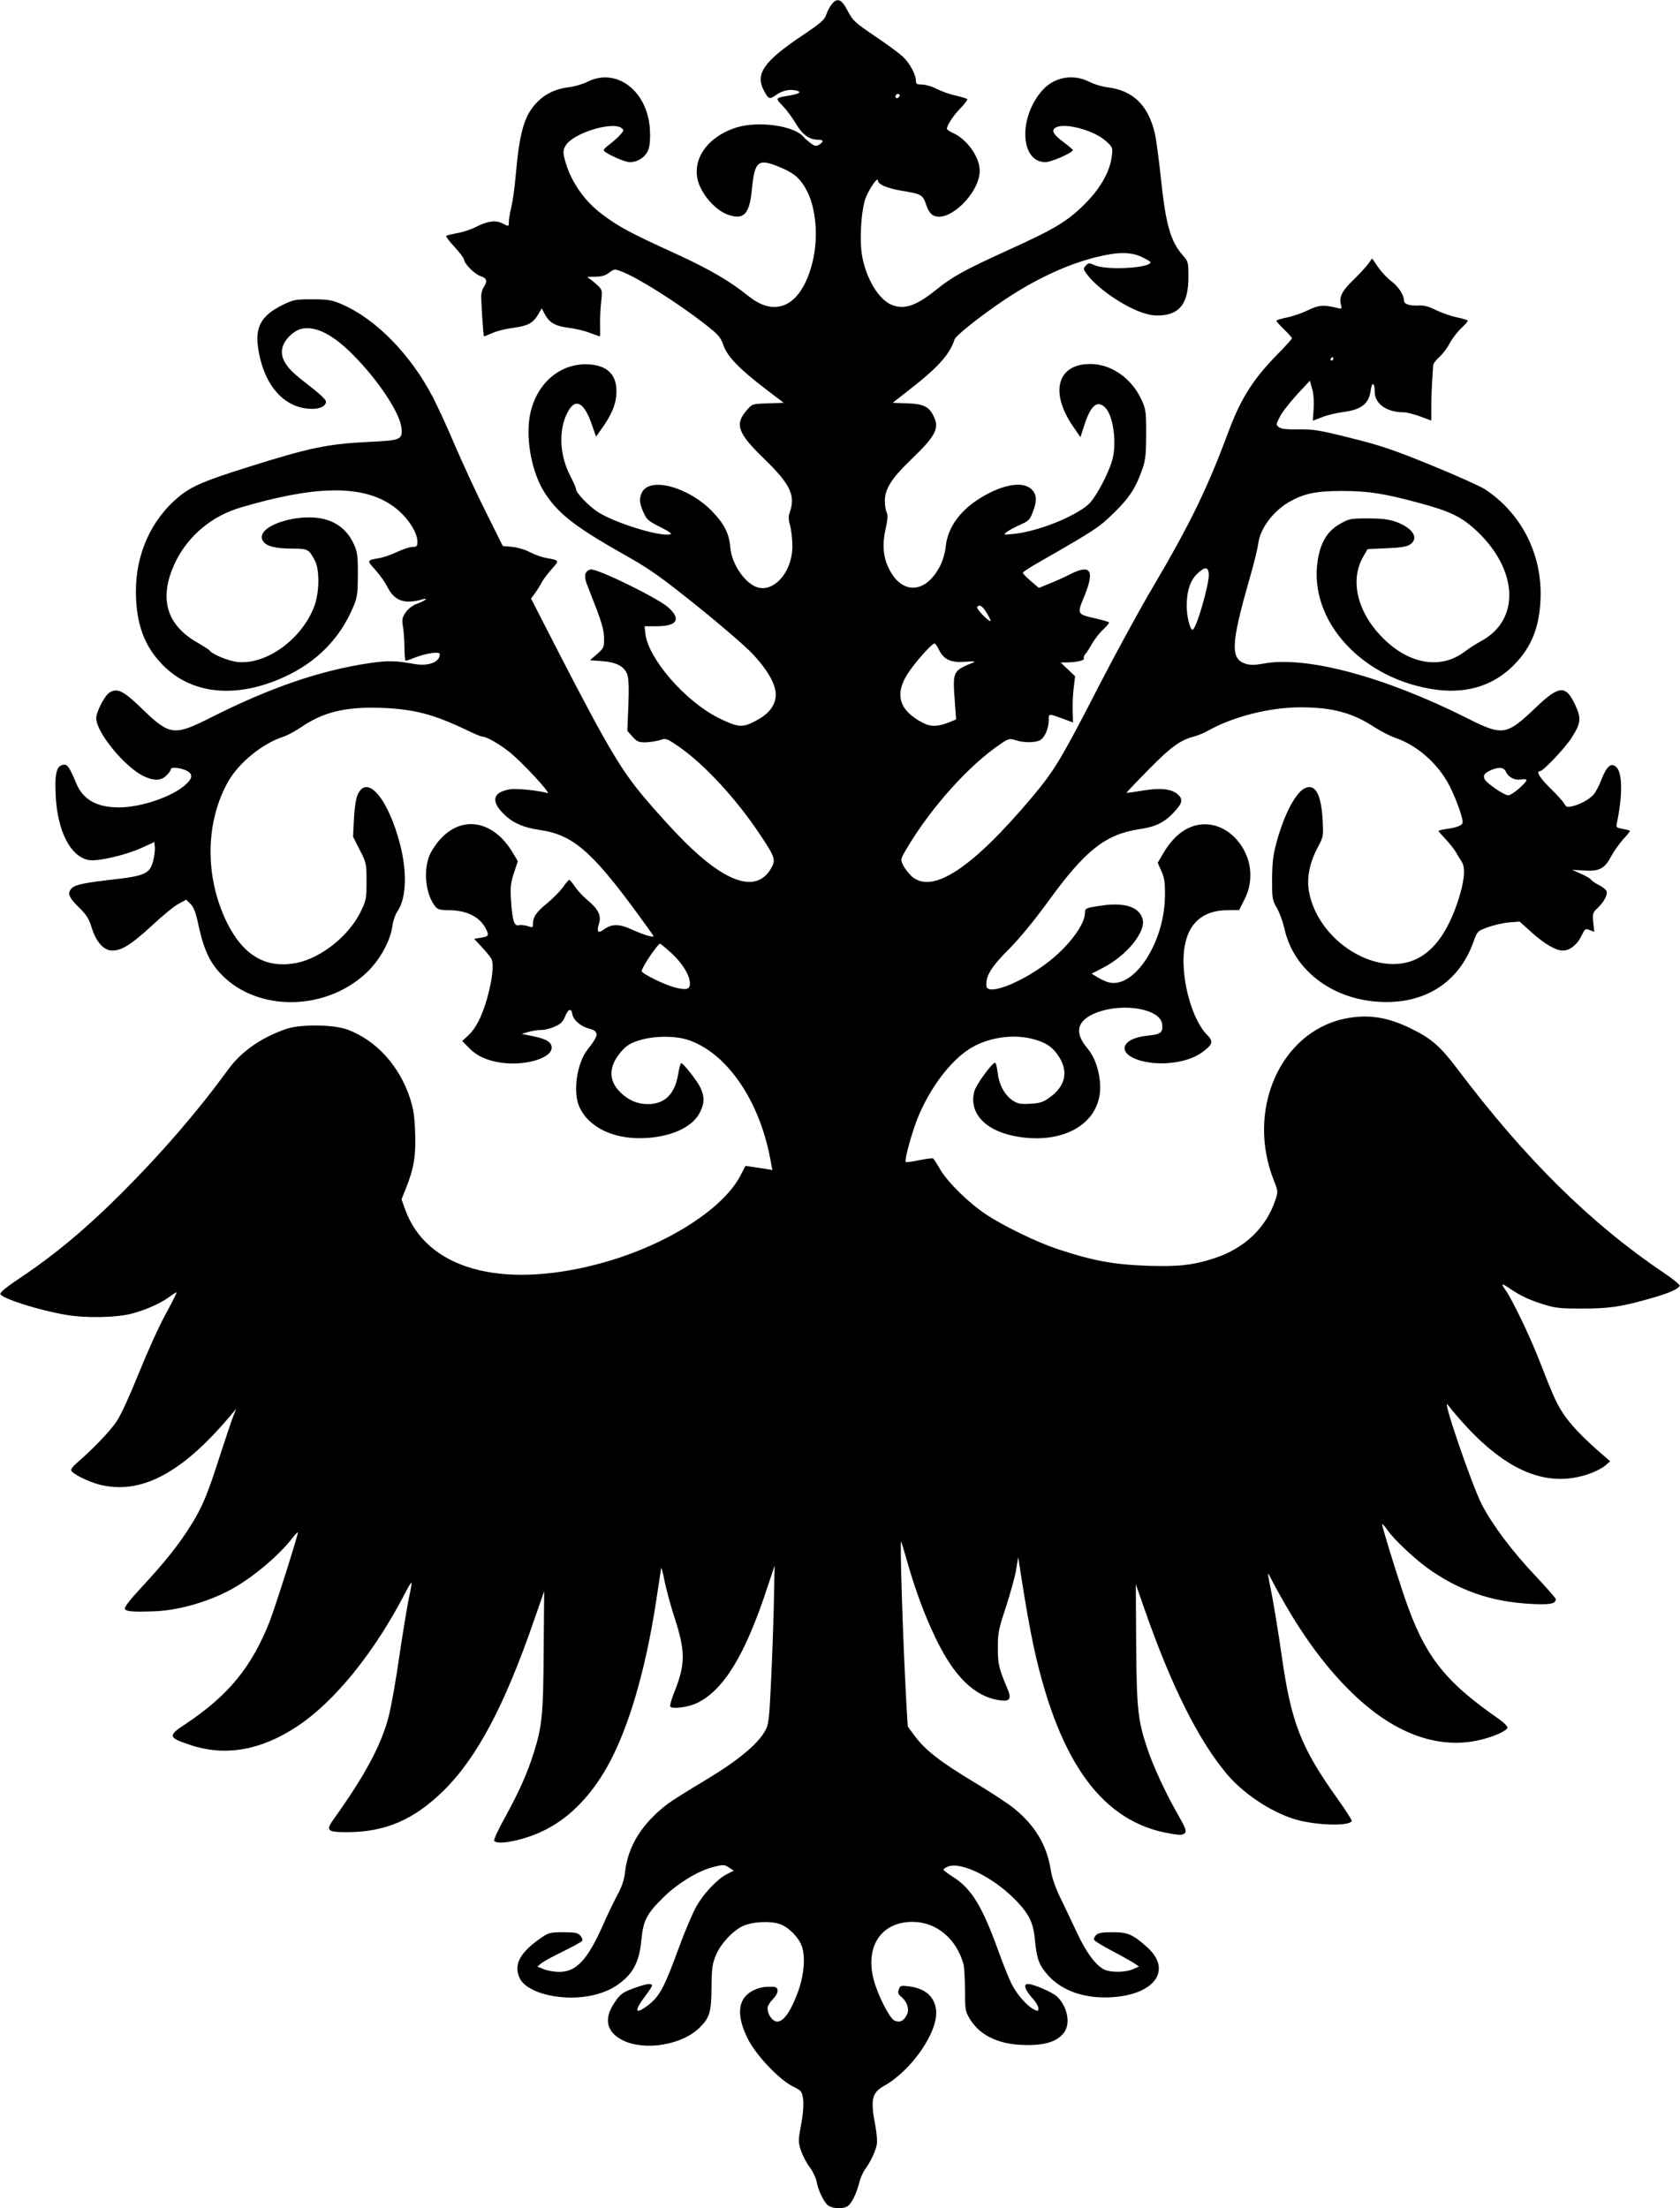
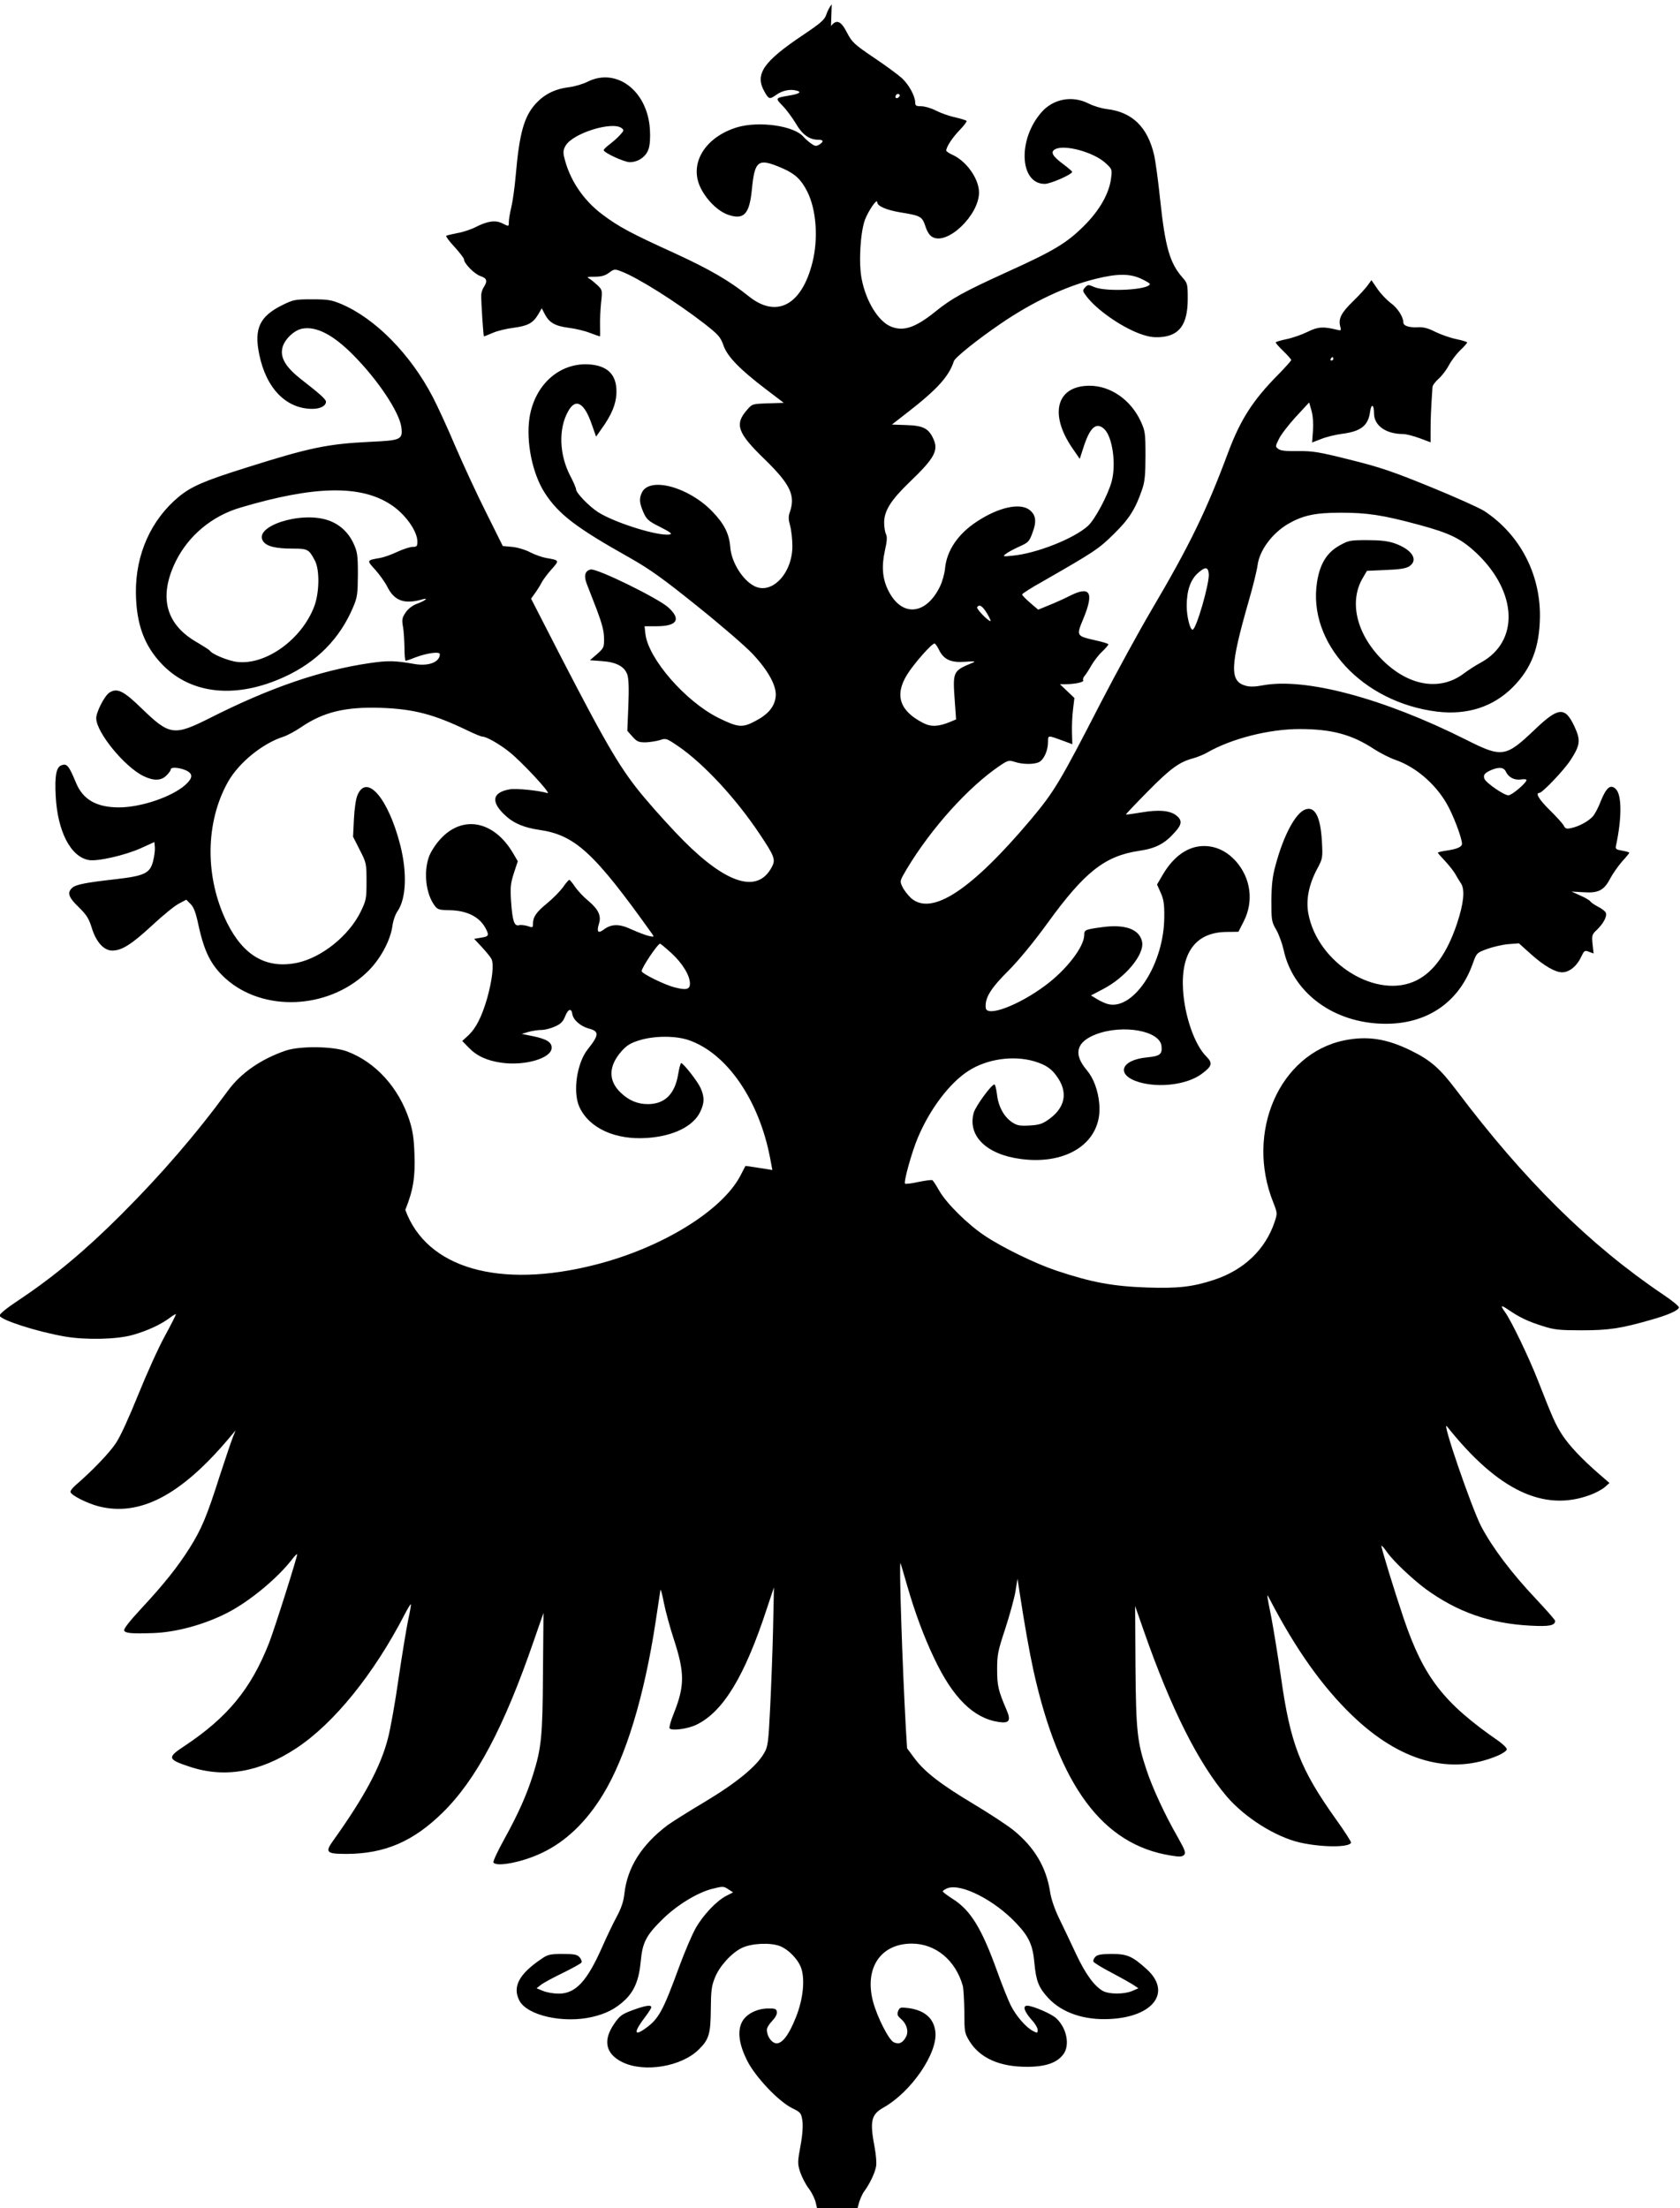
<svg xmlns="http://www.w3.org/2000/svg" version="1.0" width="974pt" height="1280pt" viewBox="0 0 974 1280" preserveAspectRatio="xMidYMid meet">
  <g transform="translate(0,1280) scale(0.1,-0.1)" fill="#000000" stroke="none">
-     <path d="M4822 12775 c-12 -14 -26 -42 -32 -61 -10 -29 -33 -49 -133 -116 -233 -156 -282 -228 -225 -329 25 -45 30 -46 68 -19 35 25 80 35 117 25 34 -8 18 -19 -42 -29 -82 -14 -81 -14 -37 -60 22 -22 56 -69 76 -102 37 -64 78 -94 130 -94 31 0 33 -11 6 -28 -18 -11 -25 -10 -49 7 -15 11 -34 28 -42 37 -53 65 -258 94 -386 56 -186 -57 -279 -210 -212 -349 34 -71 100 -136 158 -157 93 -33 126 1 140 145 17 173 36 185 181 122 70 -31 105 -64 140 -133 53 -105 65 -273 30 -412 -62 -247 -207 -324 -367 -197 -114 92 -229 158 -431 251 -257 117 -324 153 -420 225 -112 84 -192 204 -222 336 -6 27 -3 43 10 64 43 71 268 141 323 101 16 -12 15 -15 -8 -40 -13 -15 -40 -39 -60 -54 -19 -14 -35 -30 -35 -34 0 -15 119 -70 151 -70 49 0 95 32 109 76 8 22 11 67 8 113 -13 224 -194 362 -362 277 -26 -13 -73 -27 -104 -31 -84 -10 -146 -41 -197 -97 -67 -74 -94 -172 -115 -414 -6 -71 -18 -155 -26 -187 -8 -32 -14 -70 -14 -83 0 -28 1 -28 -39 -8 -39 19 -84 13 -153 -22 -27 -14 -75 -30 -106 -35 -31 -6 -61 -13 -65 -16 -4 -2 17 -31 48 -64 30 -33 55 -66 55 -72 0 -24 61 -86 95 -97 38 -13 43 -28 20 -64 -8 -12 -15 -33 -15 -47 -1 -35 12 -239 16 -239 1 0 24 9 50 20 26 12 81 25 121 30 83 11 113 27 143 77 l21 36 17 -33 c26 -50 60 -70 139 -80 39 -5 95 -18 124 -30 30 -11 55 -20 57 -20 2 0 2 28 1 63 -1 34 2 94 6 134 8 71 7 72 -21 100 -17 15 -38 33 -49 39 -15 8 -8 10 33 10 38 0 60 6 83 23 30 22 32 23 73 7 96 -37 317 -176 481 -303 80 -63 92 -76 109 -124 22 -65 94 -139 245 -254 l105 -80 -91 -3 c-91 -3 -92 -3 -122 -38 -73 -83 -56 -133 100 -284 151 -147 182 -211 148 -309 -9 -24 -8 -43 2 -79 7 -26 13 -79 13 -119 -1 -158 -120 -282 -221 -230 -69 36 -132 138 -139 224 -6 78 -34 135 -104 208 -138 143 -365 204 -409 109 -16 -35 -14 -59 9 -113 19 -42 28 -51 98 -86 61 -31 72 -40 54 -43 -67 -11 -318 68 -414 129 -53 34 -128 112 -128 132 0 8 -15 43 -34 79 -64 123 -69 273 -12 374 44 80 95 50 139 -82 l23 -65 30 43 c61 84 87 148 88 215 2 101 -52 155 -162 161 -170 9 -312 -119 -342 -309 -21 -139 16 -324 89 -437 80 -123 180 -200 492 -375 118 -67 192 -120 391 -280 136 -109 280 -233 322 -278 93 -99 141 -189 133 -249 -7 -57 -44 -101 -117 -139 -76 -41 -101 -38 -215 18 -192 96 -406 343 -423 486 l-5 45 69 0 c119 0 145 39 70 108 -57 53 -414 228 -451 221 -33 -7 -41 -35 -24 -81 9 -24 36 -92 59 -152 30 -80 42 -124 42 -165 1 -53 -1 -57 -40 -92 l-42 -36 69 -5 c85 -6 131 -31 148 -78 8 -25 10 -79 6 -181 l-6 -145 30 -34 c26 -29 36 -33 76 -33 25 1 63 7 83 13 35 12 38 11 107 -36 147 -101 332 -300 469 -505 90 -134 96 -152 72 -196 -81 -152 -258 -99 -509 152 -61 61 -162 172 -226 248 -136 161 -213 290 -484 814 l-176 343 23 32 c13 18 30 45 37 59 7 15 33 50 57 77 49 55 49 54 -31 68 -22 4 -62 18 -90 32 -27 15 -75 29 -105 32 l-55 5 -97 195 c-54 107 -134 281 -179 385 -44 105 -103 232 -130 284 -130 249 -333 455 -531 539 -55 23 -77 27 -168 27 -99 0 -109 -2 -172 -33 -132 -65 -166 -136 -135 -286 40 -197 156 -316 308 -316 46 0 79 17 79 42 0 13 -39 48 -141 127 -95 74 -128 131 -110 191 14 46 68 97 114 105 80 15 178 -35 292 -150 145 -145 270 -333 282 -421 9 -72 -2 -77 -180 -85 -247 -12 -350 -33 -717 -149 -249 -78 -321 -110 -394 -170 -160 -133 -250 -333 -248 -555 2 -184 49 -311 156 -420 168 -171 427 -196 704 -69 189 86 324 224 400 406 24 56 26 76 27 188 0 110 -3 131 -24 177 -30 67 -83 116 -151 138 -159 53 -434 -37 -374 -123 20 -29 73 -42 170 -42 88 0 95 -3 130 -70 28 -53 26 -186 -4 -265 -72 -190 -278 -340 -445 -322 -51 5 -148 45 -161 66 -4 5 -35 25 -69 45 -186 104 -230 265 -127 474 74 148 210 262 375 310 428 127 696 132 871 17 83 -54 154 -153 154 -215 0 -26 -4 -30 -27 -30 -16 0 -55 -13 -88 -28 -33 -16 -78 -32 -100 -36 -81 -14 -80 -13 -29 -69 25 -28 57 -73 70 -99 41 -82 100 -102 204 -72 39 11 14 -9 -33 -26 -26 -10 -50 -28 -65 -50 -20 -30 -23 -41 -16 -80 5 -25 8 -80 9 -123 0 -42 3 -77 7 -77 4 0 29 8 55 19 69 26 143 36 143 19 0 -46 -65 -71 -146 -57 -114 20 -153 21 -263 5 -284 -42 -576 -142 -922 -317 -211 -106 -235 -103 -399 56 -105 102 -141 119 -186 90 -28 -18 -77 -114 -76 -149 1 -82 165 -282 275 -335 58 -28 102 -27 132 4 14 13 25 29 25 35 0 15 45 12 85 -4 46 -20 45 -45 -2 -87 -79 -69 -257 -129 -383 -129 -130 0 -209 45 -249 142 -42 101 -53 114 -85 102 -30 -11 -39 -61 -33 -177 10 -204 86 -353 191 -372 49 -10 214 28 304 69 l77 35 3 -32 c1 -18 -4 -54 -11 -81 -18 -68 -50 -83 -214 -102 -177 -20 -233 -31 -254 -50 -31 -28 -22 -55 37 -112 45 -44 59 -65 76 -120 25 -82 70 -132 119 -132 55 0 112 36 230 145 62 58 132 115 156 127 l43 23 25 -25 c18 -18 30 -49 44 -115 35 -163 74 -240 160 -318 216 -193 588 -179 814 33 78 72 140 185 152 272 4 30 17 69 31 88 49 73 55 221 15 380 -69 271 -194 418 -248 292 -10 -22 -18 -80 -21 -140 l-5 -102 39 -77 c38 -74 39 -79 39 -182 0 -101 -2 -110 -34 -176 -68 -139 -226 -266 -369 -296 -177 -36 -310 40 -406 233 -129 262 -127 581 7 818 63 110 199 221 321 260 22 7 68 32 102 55 129 88 257 119 464 112 191 -7 307 -38 500 -131 41 -20 80 -36 88 -36 22 0 95 -41 153 -87 71 -55 250 -248 223 -240 -50 15 -180 28 -217 22 -108 -18 -114 -77 -17 -161 44 -38 103 -62 185 -74 209 -30 319 -131 655 -602 14 -20 13 -20 -19 -13 -18 4 -62 21 -98 37 -72 34 -117 34 -164 -1 -32 -24 -41 -12 -26 36 14 45 -4 83 -64 133 -28 23 -62 60 -76 81 -14 21 -29 39 -32 39 -4 0 -21 -19 -37 -43 -17 -23 -58 -65 -91 -92 -64 -52 -83 -80 -83 -120 0 -22 -2 -23 -30 -13 -17 5 -40 8 -51 5 -28 -7 -38 25 -46 139 -5 79 -3 103 16 162 l23 70 -27 46 c-111 189 -293 224 -422 82 -27 -29 -56 -74 -66 -102 -32 -90 -18 -214 32 -282 17 -24 26 -27 88 -28 102 -2 174 -39 209 -106 21 -40 18 -46 -26 -53 l-41 -7 44 -47 c24 -26 50 -57 56 -69 16 -30 5 -123 -25 -230 -31 -106 -64 -171 -108 -213 l-36 -33 37 -38 c47 -49 106 -76 190 -88 134 -19 284 24 291 82 4 35 -26 55 -109 72 l-64 13 40 12 c22 6 56 11 75 11 19 0 54 9 78 20 34 15 47 29 59 60 17 42 36 48 41 13 5 -35 48 -72 96 -85 61 -16 60 -37 -7 -121 -63 -80 -87 -247 -48 -333 56 -123 208 -193 393 -180 151 10 267 67 307 150 26 52 26 89 2 141 -16 36 -94 136 -111 143 -4 1 -12 -27 -18 -64 -19 -116 -78 -174 -176 -174 -60 0 -112 22 -159 68 -71 69 -69 152 5 237 32 36 53 49 105 65 87 27 210 27 286 1 221 -76 408 -347 472 -684 l13 -69 -36 6 c-21 3 -56 9 -78 12 l-42 6 -31 -60 c-109 -203 -457 -416 -840 -513 -557 -142 -978 -20 -1101 318 l-22 61 26 65 c46 115 58 190 53 322 -3 93 -10 138 -30 200 -62 188 -196 335 -362 397 -82 30 -273 32 -355 4 -143 -49 -260 -130 -335 -233 -183 -250 -385 -484 -619 -718 -205 -205 -386 -356 -583 -488 -79 -52 -122 -87 -121 -97 5 -25 216 -93 378 -121 122 -21 301 -17 393 9 85 24 163 60 215 99 18 14 35 23 36 22 2 -2 -27 -59 -64 -127 -37 -67 -106 -220 -154 -339 -53 -131 -103 -242 -130 -282 -39 -59 -141 -164 -234 -244 -18 -16 -32 -34 -29 -40 5 -19 97 -65 162 -82 238 -61 475 62 753 390 l42 50 -16 -40 c-9 -22 -43 -123 -76 -224 -74 -233 -106 -309 -174 -417 -70 -111 -150 -211 -281 -352 -67 -72 -103 -118 -99 -127 6 -16 43 -19 166 -15 135 4 302 50 435 119 128 66 290 201 372 308 14 18 27 32 30 30 4 -5 -131 -433 -164 -517 -105 -265 -239 -428 -490 -595 -101 -66 -98 -77 29 -119 202 -68 408 -33 619 106 219 144 450 430 629 776 18 35 34 61 36 59 2 -2 -5 -44 -16 -93 -10 -49 -35 -200 -55 -336 -19 -135 -47 -291 -61 -345 -42 -166 -138 -344 -319 -597 -48 -67 -39 -76 79 -76 221 1 386 72 557 240 195 192 355 494 528 996 l56 161 -3 -346 c-2 -370 -9 -437 -58 -593 -37 -117 -86 -227 -165 -370 -39 -70 -68 -132 -64 -138 17 -27 169 2 281 56 138 65 258 180 355 340 131 215 238 566 304 999 14 94 27 177 28 185 1 8 11 -25 20 -75 10 -49 36 -146 59 -215 62 -191 62 -267 -2 -427 -17 -41 -27 -79 -24 -85 10 -16 106 -4 156 21 155 75 280 281 409 676 l40 120 -5 -240 c-3 -132 -11 -339 -17 -460 -10 -201 -13 -224 -35 -261 -44 -77 -160 -172 -345 -283 -96 -57 -192 -118 -214 -134 -151 -114 -234 -245 -251 -398 -5 -45 -18 -84 -45 -134 -21 -39 -58 -116 -82 -171 -89 -202 -155 -274 -254 -274 -29 0 -70 7 -91 16 l-37 15 25 20 c14 11 71 42 127 69 55 27 104 54 108 60 4 6 -1 20 -11 31 -14 16 -31 19 -98 19 -72 0 -86 -3 -122 -28 -131 -88 -170 -162 -129 -242 45 -87 256 -134 423 -95 80 19 133 46 187 96 56 52 84 118 94 228 10 108 31 149 126 242 82 81 199 153 286 176 64 16 68 16 94 -1 l29 -19 -39 -20 c-57 -29 -136 -113 -178 -188 -21 -37 -64 -138 -96 -225 -93 -254 -118 -300 -193 -354 -70 -51 -71 -23 -2 67 19 25 34 49 34 54 0 16 -36 10 -109 -17 -62 -23 -74 -32 -107 -80 -66 -96 -49 -174 50 -222 127 -61 343 -25 443 76 58 57 67 91 68 232 1 106 4 134 24 183 26 66 96 143 156 172 56 27 164 32 220 11 53 -21 110 -81 126 -134 20 -67 8 -176 -31 -275 -43 -110 -85 -163 -121 -154 -26 7 -49 43 -49 78 0 11 14 34 31 51 18 19 29 39 27 52 -3 18 -9 21 -55 20 -66 -2 -127 -35 -149 -82 -25 -53 -15 -126 31 -219 47 -94 180 -236 262 -277 49 -24 52 -28 59 -72 4 -31 1 -81 -11 -146 -17 -93 -18 -102 -2 -152 10 -29 32 -73 51 -97 18 -24 36 -62 40 -83 10 -55 44 -124 69 -141 25 -17 80 -20 108 -5 24 13 54 72 70 136 6 27 22 63 34 79 31 42 61 104 68 143 4 18 0 67 -8 110 -29 152 -21 191 50 231 162 91 316 316 302 440 -9 78 -62 124 -154 137 -49 6 -53 5 -62 -17 -7 -19 -4 -28 15 -44 34 -29 47 -71 32 -103 -19 -37 -41 -48 -72 -34 -29 13 -97 147 -121 238 -50 193 45 334 225 334 138 0 254 -96 296 -245 4 -16 8 -84 9 -151 0 -116 1 -122 30 -170 61 -98 176 -149 335 -148 108 0 174 24 210 74 38 53 18 151 -42 207 -27 26 -137 73 -168 73 -29 0 -18 -33 26 -83 19 -20 34 -46 34 -57 0 -19 -2 -20 -28 -6 -40 21 -97 86 -128 148 -14 28 -50 117 -79 198 -90 250 -154 354 -259 420 -30 19 -55 38 -56 43 0 4 12 12 27 18 79 30 273 -69 399 -203 73 -77 96 -126 105 -230 10 -106 25 -143 80 -203 80 -86 209 -130 359 -122 253 13 358 157 212 289 -83 75 -113 88 -201 88 -60 0 -84 -4 -96 -16 -9 -9 -14 -21 -12 -28 2 -6 50 -36 108 -66 57 -30 115 -63 128 -72 l25 -17 -37 -16 c-46 -19 -129 -19 -166 -1 -51 27 -103 98 -158 215 -30 64 -74 157 -98 206 -27 55 -47 115 -53 155 -22 143 -91 259 -212 357 -36 29 -138 96 -228 150 -194 116 -286 187 -346 267 l-43 58 -7 112 c-20 356 -41 982 -31 961 2 -5 20 -65 39 -132 45 -155 95 -291 156 -419 108 -229 228 -347 372 -369 64 -10 75 7 47 71 -47 110 -54 138 -54 234 0 86 5 108 47 235 25 77 52 174 59 215 l12 75 14 -90 c26 -170 54 -330 79 -444 148 -666 401 -1007 794 -1070 52 -9 67 -8 79 3 11 12 6 27 -38 105 -72 125 -146 284 -180 388 -54 161 -61 226 -64 604 l-2 346 51 -146 c157 -449 314 -762 481 -959 105 -122 281 -233 423 -266 129 -29 287 -29 297 -1 1 6 -37 65 -85 132 -211 296 -267 440 -322 832 -17 118 -42 271 -55 340 -29 147 -29 145 -9 106 150 -288 303 -504 475 -670 280 -271 575 -352 850 -234 27 12 49 28 49 35 0 8 -21 29 -46 47 -321 222 -436 370 -552 712 -56 166 -133 417 -129 421 2 2 16 -13 31 -35 36 -52 146 -156 225 -215 184 -134 374 -201 608 -213 110 -6 143 1 143 28 0 5 -50 62 -111 127 -141 149 -252 296 -318 421 -56 109 -233 623 -198 579 294 -370 561 -498 831 -397 31 11 69 32 84 45 l27 24 -60 52 c-100 87 -173 164 -214 227 -40 62 -55 97 -141 316 -52 133 -154 345 -190 395 -30 42 -25 44 22 12 63 -43 114 -67 198 -93 65 -21 96 -24 225 -24 158 0 228 11 402 61 99 28 155 53 161 71 2 6 -39 40 -90 74 -425 286 -807 663 -1200 1185 -96 127 -149 174 -263 230 -142 70 -255 87 -390 59 -374 -79 -572 -533 -409 -939 24 -61 24 -64 8 -112 -53 -160 -178 -280 -353 -337 -121 -40 -207 -50 -386 -44 -199 7 -320 29 -527 98 -120 40 -311 133 -413 201 -101 67 -223 188 -265 261 -18 32 -36 59 -40 62 -5 3 -41 -2 -81 -10 -39 -9 -75 -13 -78 -10 -9 10 39 184 75 268 70 166 184 316 293 386 107 69 260 91 382 55 70 -21 105 -46 140 -102 55 -87 34 -171 -59 -236 -35 -25 -55 -31 -110 -34 -58 -3 -72 0 -102 20 -46 32 -78 90 -86 161 -4 31 -10 57 -15 57 -17 0 -110 -127 -120 -165 -36 -133 74 -241 273 -267 277 -37 476 103 455 321 -7 79 -34 149 -73 195 -79 93 -60 163 55 207 157 59 371 20 379 -69 5 -47 -9 -58 -84 -65 -155 -15 -183 -103 -45 -144 117 -34 275 -14 359 46 64 47 69 64 29 104 -67 67 -124 231 -134 382 -14 219 73 337 251 339 l70 1 30 59 c60 116 42 251 -44 349 -52 58 -114 88 -183 89 -93 1 -177 -57 -241 -165 l-34 -58 21 -47 c17 -38 22 -65 21 -142 -1 -268 -174 -538 -323 -505 -15 3 -44 16 -64 28 l-38 23 65 34 c134 68 248 205 231 279 -16 72 -101 102 -237 82 -93 -13 -98 -15 -98 -44 0 -69 -104 -204 -228 -295 -155 -115 -338 -183 -343 -128 -6 58 29 114 135 219 57 58 141 159 223 272 215 297 332 389 530 419 98 14 151 42 211 111 39 43 40 67 6 94 -37 29 -100 35 -201 18 -48 -8 -89 -14 -91 -12 -2 1 55 61 125 132 131 133 184 172 263 193 25 7 63 22 85 35 140 80 357 135 533 135 186 0 303 -31 432 -116 36 -23 92 -52 125 -63 115 -40 228 -136 295 -251 37 -62 90 -201 90 -235 0 -18 -28 -31 -93 -40 -26 -4 -47 -9 -47 -12 0 -2 19 -24 43 -49 23 -25 49 -58 58 -74 8 -15 24 -41 34 -56 23 -36 15 -115 -24 -232 -57 -170 -134 -278 -233 -328 -229 -116 -576 97 -629 388 -14 78 3 164 48 251 36 67 36 68 31 165 -8 143 -40 206 -96 186 -57 -20 -127 -151 -173 -324 -18 -65 -23 -113 -24 -205 0 -114 1 -122 29 -170 15 -27 34 -79 42 -115 51 -239 272 -411 549 -427 263 -16 463 111 547 346 23 64 24 64 83 86 33 12 88 25 122 28 l63 5 70 -63 c75 -67 140 -105 181 -105 40 0 84 35 107 84 21 43 23 45 48 35 l27 -10 -6 55 c-5 50 -3 56 25 82 38 37 60 78 52 99 -4 9 -24 25 -45 35 -21 11 -41 25 -45 31 -3 6 -30 22 -58 34 l-51 23 70 -4 c86 -6 119 11 155 81 14 26 44 69 67 96 24 26 43 49 43 52 0 3 -18 8 -41 12 -38 7 -41 9 -35 34 33 156 33 289 -2 323 -30 30 -55 10 -87 -69 -14 -38 -36 -79 -48 -91 -26 -28 -80 -57 -124 -66 -27 -6 -34 -4 -44 16 -7 12 -43 52 -81 89 -60 59 -85 99 -59 99 17 0 143 132 181 191 56 87 59 114 22 194 -55 117 -93 113 -232 -20 -167 -159 -188 -162 -396 -57 -480 241 -934 362 -1181 315 -42 -8 -73 -9 -97 -2 -94 26 -91 112 17 489 25 85 48 180 52 210 11 85 83 183 175 238 86 50 157 66 305 66 156 0 244 -13 455 -70 182 -49 246 -81 336 -166 236 -225 247 -511 23 -633 -30 -16 -73 -44 -97 -62 -139 -106 -324 -74 -477 81 -147 149 -191 335 -110 472 l24 41 110 5 c80 3 116 9 135 21 56 37 17 98 -86 134 -39 13 -82 18 -158 18 -99 0 -108 -2 -160 -31 -73 -41 -113 -105 -130 -210 -57 -354 262 -699 695 -753 175 -21 325 27 439 141 109 109 156 233 158 411 2 249 -118 476 -323 611 -30 19 -171 82 -313 140 -218 89 -292 114 -465 157 -183 46 -217 51 -301 50 -68 -1 -100 2 -114 12 -19 14 -19 15 3 59 12 25 56 82 98 128 l77 83 14 -49 c8 -29 11 -76 8 -116 l-5 -67 52 20 c29 12 83 25 120 30 111 14 153 47 164 127 7 51 23 45 23 -8 0 -71 69 -120 169 -120 17 0 59 -11 95 -24 l64 -24 0 71 c0 61 2 117 11 249 0 10 17 32 37 50 20 18 46 53 59 78 13 25 42 63 64 85 23 21 41 42 41 46 0 3 -28 12 -62 19 -35 7 -89 26 -122 42 -41 21 -70 29 -100 27 -52 -3 -86 8 -86 28 0 32 -34 85 -74 113 -22 17 -57 53 -76 81 l-35 51 -20 -28 c-11 -16 -50 -59 -87 -95 -69 -67 -85 -100 -74 -145 7 -25 5 -26 -21 -19 -78 19 -109 17 -169 -13 -32 -16 -87 -35 -121 -42 -35 -7 -63 -16 -63 -19 0 -4 20 -27 45 -51 25 -24 45 -47 45 -51 0 -4 -33 -41 -73 -82 -149 -150 -221 -263 -292 -452 -126 -339 -224 -540 -445 -915 -73 -124 -207 -369 -298 -545 -232 -451 -266 -508 -402 -670 -345 -409 -574 -560 -694 -455 -18 17 -41 46 -50 65 -16 34 -16 34 24 102 142 237 359 478 540 600 47 32 54 33 86 23 47 -16 114 -16 143 -1 28 15 51 68 51 116 0 41 -3 40 93 5 l48 -18 -2 66 c-1 37 1 97 6 135 l8 67 -42 40 -42 40 33 0 c54 0 108 12 102 22 -3 5 0 17 8 26 8 9 26 37 40 62 15 25 42 61 62 79 20 19 36 38 36 42 0 4 -33 14 -74 23 -113 26 -113 25 -71 126 63 153 40 192 -79 132 -33 -17 -89 -42 -122 -55 l-61 -25 -47 40 c-25 22 -46 43 -46 48 0 5 53 39 118 75 300 172 326 189 413 275 89 87 126 145 165 260 15 44 19 84 19 195 0 132 -2 143 -28 200 -58 124 -175 205 -296 205 -191 0 -236 -162 -101 -360 l44 -64 22 68 c37 115 74 148 120 105 48 -45 70 -204 43 -304 -22 -80 -97 -221 -138 -258 -81 -73 -297 -159 -436 -172 -56 -6 -59 -5 -40 10 11 9 46 28 77 42 54 24 59 29 78 81 25 65 20 103 -17 132 -55 43 -179 16 -305 -67 -110 -72 -175 -168 -185 -272 -3 -31 -16 -78 -30 -106 -81 -165 -221 -177 -298 -24 -35 68 -41 141 -21 232 13 56 14 81 7 96 -6 11 -11 41 -11 68 0 68 39 130 148 235 146 140 169 184 136 253 -27 58 -59 74 -155 77 l-84 3 90 70 c174 135 241 210 269 297 6 21 137 126 272 218 186 127 377 217 552 260 122 30 194 31 260 1 28 -13 52 -27 52 -31 0 -34 -252 -48 -322 -18 -34 15 -37 15 -53 -2 -16 -18 -15 -21 9 -53 58 -76 196 -173 304 -214 52 -19 80 -24 125 -21 110 8 157 75 157 221 0 86 -1 91 -31 125 -73 83 -100 177 -129 452 -11 107 -27 223 -35 258 -38 162 -127 249 -276 266 -31 4 -77 18 -104 32 -95 48 -205 27 -273 -51 -139 -158 -127 -415 19 -415 34 0 159 55 159 70 0 3 -22 22 -50 43 -65 48 -78 72 -48 88 53 29 222 -17 290 -79 39 -35 40 -38 34 -86 -10 -90 -67 -190 -159 -281 -100 -99 -173 -143 -447 -267 -250 -114 -319 -152 -414 -229 -117 -94 -186 -116 -259 -85 -72 31 -142 146 -167 273 -19 94 -8 273 19 346 22 55 70 125 71 101 0 -23 52 -45 133 -59 119 -19 127 -24 146 -80 10 -32 25 -55 41 -63 87 -49 270 127 270 258 0 80 -74 184 -157 220 -18 8 -33 19 -33 23 0 21 36 76 78 119 25 26 43 50 40 53 -3 4 -34 13 -67 21 -34 7 -84 25 -111 39 -27 14 -65 25 -85 25 -30 0 -35 3 -35 23 -1 36 -35 100 -76 139 -22 20 -95 74 -164 120 -115 78 -126 89 -155 144 -35 69 -61 80 -93 39z m389 -538 c-13 -13 -26 -3 -16 12 3 6 11 8 17 5 6 -4 6 -10 -1 -17z m2519 -1517 c0 -5 -5 -10 -11 -10 -5 0 -7 5 -4 10 3 6 8 10 11 10 2 0 4 -4 4 -10z m-722 -1246 c5 -54 -73 -324 -94 -324 -15 0 -34 78 -34 138 0 89 22 153 67 192 41 36 57 35 61 -6z m-1286 -229 c15 -25 24 -45 20 -45 -15 1 -82 71 -77 80 12 20 31 8 57 -35z m-279 -210 c28 -58 69 -77 152 -71 54 4 64 3 45 -5 -118 -49 -117 -49 -104 -231 l7 -98 -36 -15 c-65 -27 -110 -29 -154 -6 -136 69 -168 160 -95 279 37 61 143 182 160 182 4 0 16 -16 25 -35z m3288 -709 c15 -32 50 -50 88 -44 17 3 31 1 31 -3 0 -17 -85 -89 -105 -89 -25 0 -130 72 -139 96 -8 22 1 33 38 50 47 20 75 17 87 -10z m-4837 -1052 c63 -58 106 -129 106 -175 0 -34 -21 -40 -89 -22 -57 14 -191 80 -191 94 0 20 93 159 107 159 3 0 33 -25 67 -56z" />
+     <path d="M4822 12775 c-12 -14 -26 -42 -32 -61 -10 -29 -33 -49 -133 -116 -233 -156 -282 -228 -225 -329 25 -45 30 -46 68 -19 35 25 80 35 117 25 34 -8 18 -19 -42 -29 -82 -14 -81 -14 -37 -60 22 -22 56 -69 76 -102 37 -64 78 -94 130 -94 31 0 33 -11 6 -28 -18 -11 -25 -10 -49 7 -15 11 -34 28 -42 37 -53 65 -258 94 -386 56 -186 -57 -279 -210 -212 -349 34 -71 100 -136 158 -157 93 -33 126 1 140 145 17 173 36 185 181 122 70 -31 105 -64 140 -133 53 -105 65 -273 30 -412 -62 -247 -207 -324 -367 -197 -114 92 -229 158 -431 251 -257 117 -324 153 -420 225 -112 84 -192 204 -222 336 -6 27 -3 43 10 64 43 71 268 141 323 101 16 -12 15 -15 -8 -40 -13 -15 -40 -39 -60 -54 -19 -14 -35 -30 -35 -34 0 -15 119 -70 151 -70 49 0 95 32 109 76 8 22 11 67 8 113 -13 224 -194 362 -362 277 -26 -13 -73 -27 -104 -31 -84 -10 -146 -41 -197 -97 -67 -74 -94 -172 -115 -414 -6 -71 -18 -155 -26 -187 -8 -32 -14 -70 -14 -83 0 -28 1 -28 -39 -8 -39 19 -84 13 -153 -22 -27 -14 -75 -30 -106 -35 -31 -6 -61 -13 -65 -16 -4 -2 17 -31 48 -64 30 -33 55 -66 55 -72 0 -24 61 -86 95 -97 38 -13 43 -28 20 -64 -8 -12 -15 -33 -15 -47 -1 -35 12 -239 16 -239 1 0 24 9 50 20 26 12 81 25 121 30 83 11 113 27 143 77 l21 36 17 -33 c26 -50 60 -70 139 -80 39 -5 95 -18 124 -30 30 -11 55 -20 57 -20 2 0 2 28 1 63 -1 34 2 94 6 134 8 71 7 72 -21 100 -17 15 -38 33 -49 39 -15 8 -8 10 33 10 38 0 60 6 83 23 30 22 32 23 73 7 96 -37 317 -176 481 -303 80 -63 92 -76 109 -124 22 -65 94 -139 245 -254 l105 -80 -91 -3 c-91 -3 -92 -3 -122 -38 -73 -83 -56 -133 100 -284 151 -147 182 -211 148 -309 -9 -24 -8 -43 2 -79 7 -26 13 -79 13 -119 -1 -158 -120 -282 -221 -230 -69 36 -132 138 -139 224 -6 78 -34 135 -104 208 -138 143 -365 204 -409 109 -16 -35 -14 -59 9 -113 19 -42 28 -51 98 -86 61 -31 72 -40 54 -43 -67 -11 -318 68 -414 129 -53 34 -128 112 -128 132 0 8 -15 43 -34 79 -64 123 -69 273 -12 374 44 80 95 50 139 -82 l23 -65 30 43 c61 84 87 148 88 215 2 101 -52 155 -162 161 -170 9 -312 -119 -342 -309 -21 -139 16 -324 89 -437 80 -123 180 -200 492 -375 118 -67 192 -120 391 -280 136 -109 280 -233 322 -278 93 -99 141 -189 133 -249 -7 -57 -44 -101 -117 -139 -76 -41 -101 -38 -215 18 -192 96 -406 343 -423 486 l-5 45 69 0 c119 0 145 39 70 108 -57 53 -414 228 -451 221 -33 -7 -41 -35 -24 -81 9 -24 36 -92 59 -152 30 -80 42 -124 42 -165 1 -53 -1 -57 -40 -92 l-42 -36 69 -5 c85 -6 131 -31 148 -78 8 -25 10 -79 6 -181 l-6 -145 30 -34 c26 -29 36 -33 76 -33 25 1 63 7 83 13 35 12 38 11 107 -36 147 -101 332 -300 469 -505 90 -134 96 -152 72 -196 -81 -152 -258 -99 -509 152 -61 61 -162 172 -226 248 -136 161 -213 290 -484 814 l-176 343 23 32 c13 18 30 45 37 59 7 15 33 50 57 77 49 55 49 54 -31 68 -22 4 -62 18 -90 32 -27 15 -75 29 -105 32 l-55 5 -97 195 c-54 107 -134 281 -179 385 -44 105 -103 232 -130 284 -130 249 -333 455 -531 539 -55 23 -77 27 -168 27 -99 0 -109 -2 -172 -33 -132 -65 -166 -136 -135 -286 40 -197 156 -316 308 -316 46 0 79 17 79 42 0 13 -39 48 -141 127 -95 74 -128 131 -110 191 14 46 68 97 114 105 80 15 178 -35 292 -150 145 -145 270 -333 282 -421 9 -72 -2 -77 -180 -85 -247 -12 -350 -33 -717 -149 -249 -78 -321 -110 -394 -170 -160 -133 -250 -333 -248 -555 2 -184 49 -311 156 -420 168 -171 427 -196 704 -69 189 86 324 224 400 406 24 56 26 76 27 188 0 110 -3 131 -24 177 -30 67 -83 116 -151 138 -159 53 -434 -37 -374 -123 20 -29 73 -42 170 -42 88 0 95 -3 130 -70 28 -53 26 -186 -4 -265 -72 -190 -278 -340 -445 -322 -51 5 -148 45 -161 66 -4 5 -35 25 -69 45 -186 104 -230 265 -127 474 74 148 210 262 375 310 428 127 696 132 871 17 83 -54 154 -153 154 -215 0 -26 -4 -30 -27 -30 -16 0 -55 -13 -88 -28 -33 -16 -78 -32 -100 -36 -81 -14 -80 -13 -29 -69 25 -28 57 -73 70 -99 41 -82 100 -102 204 -72 39 11 14 -9 -33 -26 -26 -10 -50 -28 -65 -50 -20 -30 -23 -41 -16 -80 5 -25 8 -80 9 -123 0 -42 3 -77 7 -77 4 0 29 8 55 19 69 26 143 36 143 19 0 -46 -65 -71 -146 -57 -114 20 -153 21 -263 5 -284 -42 -576 -142 -922 -317 -211 -106 -235 -103 -399 56 -105 102 -141 119 -186 90 -28 -18 -77 -114 -76 -149 1 -82 165 -282 275 -335 58 -28 102 -27 132 4 14 13 25 29 25 35 0 15 45 12 85 -4 46 -20 45 -45 -2 -87 -79 -69 -257 -129 -383 -129 -130 0 -209 45 -249 142 -42 101 -53 114 -85 102 -30 -11 -39 -61 -33 -177 10 -204 86 -353 191 -372 49 -10 214 28 304 69 l77 35 3 -32 c1 -18 -4 -54 -11 -81 -18 -68 -50 -83 -214 -102 -177 -20 -233 -31 -254 -50 -31 -28 -22 -55 37 -112 45 -44 59 -65 76 -120 25 -82 70 -132 119 -132 55 0 112 36 230 145 62 58 132 115 156 127 l43 23 25 -25 c18 -18 30 -49 44 -115 35 -163 74 -240 160 -318 216 -193 588 -179 814 33 78 72 140 185 152 272 4 30 17 69 31 88 49 73 55 221 15 380 -69 271 -194 418 -248 292 -10 -22 -18 -80 -21 -140 l-5 -102 39 -77 c38 -74 39 -79 39 -182 0 -101 -2 -110 -34 -176 -68 -139 -226 -266 -369 -296 -177 -36 -310 40 -406 233 -129 262 -127 581 7 818 63 110 199 221 321 260 22 7 68 32 102 55 129 88 257 119 464 112 191 -7 307 -38 500 -131 41 -20 80 -36 88 -36 22 0 95 -41 153 -87 71 -55 250 -248 223 -240 -50 15 -180 28 -217 22 -108 -18 -114 -77 -17 -161 44 -38 103 -62 185 -74 209 -30 319 -131 655 -602 14 -20 13 -20 -19 -13 -18 4 -62 21 -98 37 -72 34 -117 34 -164 -1 -32 -24 -41 -12 -26 36 14 45 -4 83 -64 133 -28 23 -62 60 -76 81 -14 21 -29 39 -32 39 -4 0 -21 -19 -37 -43 -17 -23 -58 -65 -91 -92 -64 -52 -83 -80 -83 -120 0 -22 -2 -23 -30 -13 -17 5 -40 8 -51 5 -28 -7 -38 25 -46 139 -5 79 -3 103 16 162 l23 70 -27 46 c-111 189 -293 224 -422 82 -27 -29 -56 -74 -66 -102 -32 -90 -18 -214 32 -282 17 -24 26 -27 88 -28 102 -2 174 -39 209 -106 21 -40 18 -46 -26 -53 l-41 -7 44 -47 c24 -26 50 -57 56 -69 16 -30 5 -123 -25 -230 -31 -106 -64 -171 -108 -213 l-36 -33 37 -38 c47 -49 106 -76 190 -88 134 -19 284 24 291 82 4 35 -26 55 -109 72 l-64 13 40 12 c22 6 56 11 75 11 19 0 54 9 78 20 34 15 47 29 59 60 17 42 36 48 41 13 5 -35 48 -72 96 -85 61 -16 60 -37 -7 -121 -63 -80 -87 -247 -48 -333 56 -123 208 -193 393 -180 151 10 267 67 307 150 26 52 26 89 2 141 -16 36 -94 136 -111 143 -4 1 -12 -27 -18 -64 -19 -116 -78 -174 -176 -174 -60 0 -112 22 -159 68 -71 69 -69 152 5 237 32 36 53 49 105 65 87 27 210 27 286 1 221 -76 408 -347 472 -684 l13 -69 -36 6 c-21 3 -56 9 -78 12 l-42 6 -31 -60 c-109 -203 -457 -416 -840 -513 -557 -142 -978 -20 -1101 318 c46 115 58 190 53 322 -3 93 -10 138 -30 200 -62 188 -196 335 -362 397 -82 30 -273 32 -355 4 -143 -49 -260 -130 -335 -233 -183 -250 -385 -484 -619 -718 -205 -205 -386 -356 -583 -488 -79 -52 -122 -87 -121 -97 5 -25 216 -93 378 -121 122 -21 301 -17 393 9 85 24 163 60 215 99 18 14 35 23 36 22 2 -2 -27 -59 -64 -127 -37 -67 -106 -220 -154 -339 -53 -131 -103 -242 -130 -282 -39 -59 -141 -164 -234 -244 -18 -16 -32 -34 -29 -40 5 -19 97 -65 162 -82 238 -61 475 62 753 390 l42 50 -16 -40 c-9 -22 -43 -123 -76 -224 -74 -233 -106 -309 -174 -417 -70 -111 -150 -211 -281 -352 -67 -72 -103 -118 -99 -127 6 -16 43 -19 166 -15 135 4 302 50 435 119 128 66 290 201 372 308 14 18 27 32 30 30 4 -5 -131 -433 -164 -517 -105 -265 -239 -428 -490 -595 -101 -66 -98 -77 29 -119 202 -68 408 -33 619 106 219 144 450 430 629 776 18 35 34 61 36 59 2 -2 -5 -44 -16 -93 -10 -49 -35 -200 -55 -336 -19 -135 -47 -291 -61 -345 -42 -166 -138 -344 -319 -597 -48 -67 -39 -76 79 -76 221 1 386 72 557 240 195 192 355 494 528 996 l56 161 -3 -346 c-2 -370 -9 -437 -58 -593 -37 -117 -86 -227 -165 -370 -39 -70 -68 -132 -64 -138 17 -27 169 2 281 56 138 65 258 180 355 340 131 215 238 566 304 999 14 94 27 177 28 185 1 8 11 -25 20 -75 10 -49 36 -146 59 -215 62 -191 62 -267 -2 -427 -17 -41 -27 -79 -24 -85 10 -16 106 -4 156 21 155 75 280 281 409 676 l40 120 -5 -240 c-3 -132 -11 -339 -17 -460 -10 -201 -13 -224 -35 -261 -44 -77 -160 -172 -345 -283 -96 -57 -192 -118 -214 -134 -151 -114 -234 -245 -251 -398 -5 -45 -18 -84 -45 -134 -21 -39 -58 -116 -82 -171 -89 -202 -155 -274 -254 -274 -29 0 -70 7 -91 16 l-37 15 25 20 c14 11 71 42 127 69 55 27 104 54 108 60 4 6 -1 20 -11 31 -14 16 -31 19 -98 19 -72 0 -86 -3 -122 -28 -131 -88 -170 -162 -129 -242 45 -87 256 -134 423 -95 80 19 133 46 187 96 56 52 84 118 94 228 10 108 31 149 126 242 82 81 199 153 286 176 64 16 68 16 94 -1 l29 -19 -39 -20 c-57 -29 -136 -113 -178 -188 -21 -37 -64 -138 -96 -225 -93 -254 -118 -300 -193 -354 -70 -51 -71 -23 -2 67 19 25 34 49 34 54 0 16 -36 10 -109 -17 -62 -23 -74 -32 -107 -80 -66 -96 -49 -174 50 -222 127 -61 343 -25 443 76 58 57 67 91 68 232 1 106 4 134 24 183 26 66 96 143 156 172 56 27 164 32 220 11 53 -21 110 -81 126 -134 20 -67 8 -176 -31 -275 -43 -110 -85 -163 -121 -154 -26 7 -49 43 -49 78 0 11 14 34 31 51 18 19 29 39 27 52 -3 18 -9 21 -55 20 -66 -2 -127 -35 -149 -82 -25 -53 -15 -126 31 -219 47 -94 180 -236 262 -277 49 -24 52 -28 59 -72 4 -31 1 -81 -11 -146 -17 -93 -18 -102 -2 -152 10 -29 32 -73 51 -97 18 -24 36 -62 40 -83 10 -55 44 -124 69 -141 25 -17 80 -20 108 -5 24 13 54 72 70 136 6 27 22 63 34 79 31 42 61 104 68 143 4 18 0 67 -8 110 -29 152 -21 191 50 231 162 91 316 316 302 440 -9 78 -62 124 -154 137 -49 6 -53 5 -62 -17 -7 -19 -4 -28 15 -44 34 -29 47 -71 32 -103 -19 -37 -41 -48 -72 -34 -29 13 -97 147 -121 238 -50 193 45 334 225 334 138 0 254 -96 296 -245 4 -16 8 -84 9 -151 0 -116 1 -122 30 -170 61 -98 176 -149 335 -148 108 0 174 24 210 74 38 53 18 151 -42 207 -27 26 -137 73 -168 73 -29 0 -18 -33 26 -83 19 -20 34 -46 34 -57 0 -19 -2 -20 -28 -6 -40 21 -97 86 -128 148 -14 28 -50 117 -79 198 -90 250 -154 354 -259 420 -30 19 -55 38 -56 43 0 4 12 12 27 18 79 30 273 -69 399 -203 73 -77 96 -126 105 -230 10 -106 25 -143 80 -203 80 -86 209 -130 359 -122 253 13 358 157 212 289 -83 75 -113 88 -201 88 -60 0 -84 -4 -96 -16 -9 -9 -14 -21 -12 -28 2 -6 50 -36 108 -66 57 -30 115 -63 128 -72 l25 -17 -37 -16 c-46 -19 -129 -19 -166 -1 -51 27 -103 98 -158 215 -30 64 -74 157 -98 206 -27 55 -47 115 -53 155 -22 143 -91 259 -212 357 -36 29 -138 96 -228 150 -194 116 -286 187 -346 267 l-43 58 -7 112 c-20 356 -41 982 -31 961 2 -5 20 -65 39 -132 45 -155 95 -291 156 -419 108 -229 228 -347 372 -369 64 -10 75 7 47 71 -47 110 -54 138 -54 234 0 86 5 108 47 235 25 77 52 174 59 215 l12 75 14 -90 c26 -170 54 -330 79 -444 148 -666 401 -1007 794 -1070 52 -9 67 -8 79 3 11 12 6 27 -38 105 -72 125 -146 284 -180 388 -54 161 -61 226 -64 604 l-2 346 51 -146 c157 -449 314 -762 481 -959 105 -122 281 -233 423 -266 129 -29 287 -29 297 -1 1 6 -37 65 -85 132 -211 296 -267 440 -322 832 -17 118 -42 271 -55 340 -29 147 -29 145 -9 106 150 -288 303 -504 475 -670 280 -271 575 -352 850 -234 27 12 49 28 49 35 0 8 -21 29 -46 47 -321 222 -436 370 -552 712 -56 166 -133 417 -129 421 2 2 16 -13 31 -35 36 -52 146 -156 225 -215 184 -134 374 -201 608 -213 110 -6 143 1 143 28 0 5 -50 62 -111 127 -141 149 -252 296 -318 421 -56 109 -233 623 -198 579 294 -370 561 -498 831 -397 31 11 69 32 84 45 l27 24 -60 52 c-100 87 -173 164 -214 227 -40 62 -55 97 -141 316 -52 133 -154 345 -190 395 -30 42 -25 44 22 12 63 -43 114 -67 198 -93 65 -21 96 -24 225 -24 158 0 228 11 402 61 99 28 155 53 161 71 2 6 -39 40 -90 74 -425 286 -807 663 -1200 1185 -96 127 -149 174 -263 230 -142 70 -255 87 -390 59 -374 -79 -572 -533 -409 -939 24 -61 24 -64 8 -112 -53 -160 -178 -280 -353 -337 -121 -40 -207 -50 -386 -44 -199 7 -320 29 -527 98 -120 40 -311 133 -413 201 -101 67 -223 188 -265 261 -18 32 -36 59 -40 62 -5 3 -41 -2 -81 -10 -39 -9 -75 -13 -78 -10 -9 10 39 184 75 268 70 166 184 316 293 386 107 69 260 91 382 55 70 -21 105 -46 140 -102 55 -87 34 -171 -59 -236 -35 -25 -55 -31 -110 -34 -58 -3 -72 0 -102 20 -46 32 -78 90 -86 161 -4 31 -10 57 -15 57 -17 0 -110 -127 -120 -165 -36 -133 74 -241 273 -267 277 -37 476 103 455 321 -7 79 -34 149 -73 195 -79 93 -60 163 55 207 157 59 371 20 379 -69 5 -47 -9 -58 -84 -65 -155 -15 -183 -103 -45 -144 117 -34 275 -14 359 46 64 47 69 64 29 104 -67 67 -124 231 -134 382 -14 219 73 337 251 339 l70 1 30 59 c60 116 42 251 -44 349 -52 58 -114 88 -183 89 -93 1 -177 -57 -241 -165 l-34 -58 21 -47 c17 -38 22 -65 21 -142 -1 -268 -174 -538 -323 -505 -15 3 -44 16 -64 28 l-38 23 65 34 c134 68 248 205 231 279 -16 72 -101 102 -237 82 -93 -13 -98 -15 -98 -44 0 -69 -104 -204 -228 -295 -155 -115 -338 -183 -343 -128 -6 58 29 114 135 219 57 58 141 159 223 272 215 297 332 389 530 419 98 14 151 42 211 111 39 43 40 67 6 94 -37 29 -100 35 -201 18 -48 -8 -89 -14 -91 -12 -2 1 55 61 125 132 131 133 184 172 263 193 25 7 63 22 85 35 140 80 357 135 533 135 186 0 303 -31 432 -116 36 -23 92 -52 125 -63 115 -40 228 -136 295 -251 37 -62 90 -201 90 -235 0 -18 -28 -31 -93 -40 -26 -4 -47 -9 -47 -12 0 -2 19 -24 43 -49 23 -25 49 -58 58 -74 8 -15 24 -41 34 -56 23 -36 15 -115 -24 -232 -57 -170 -134 -278 -233 -328 -229 -116 -576 97 -629 388 -14 78 3 164 48 251 36 67 36 68 31 165 -8 143 -40 206 -96 186 -57 -20 -127 -151 -173 -324 -18 -65 -23 -113 -24 -205 0 -114 1 -122 29 -170 15 -27 34 -79 42 -115 51 -239 272 -411 549 -427 263 -16 463 111 547 346 23 64 24 64 83 86 33 12 88 25 122 28 l63 5 70 -63 c75 -67 140 -105 181 -105 40 0 84 35 107 84 21 43 23 45 48 35 l27 -10 -6 55 c-5 50 -3 56 25 82 38 37 60 78 52 99 -4 9 -24 25 -45 35 -21 11 -41 25 -45 31 -3 6 -30 22 -58 34 l-51 23 70 -4 c86 -6 119 11 155 81 14 26 44 69 67 96 24 26 43 49 43 52 0 3 -18 8 -41 12 -38 7 -41 9 -35 34 33 156 33 289 -2 323 -30 30 -55 10 -87 -69 -14 -38 -36 -79 -48 -91 -26 -28 -80 -57 -124 -66 -27 -6 -34 -4 -44 16 -7 12 -43 52 -81 89 -60 59 -85 99 -59 99 17 0 143 132 181 191 56 87 59 114 22 194 -55 117 -93 113 -232 -20 -167 -159 -188 -162 -396 -57 -480 241 -934 362 -1181 315 -42 -8 -73 -9 -97 -2 -94 26 -91 112 17 489 25 85 48 180 52 210 11 85 83 183 175 238 86 50 157 66 305 66 156 0 244 -13 455 -70 182 -49 246 -81 336 -166 236 -225 247 -511 23 -633 -30 -16 -73 -44 -97 -62 -139 -106 -324 -74 -477 81 -147 149 -191 335 -110 472 l24 41 110 5 c80 3 116 9 135 21 56 37 17 98 -86 134 -39 13 -82 18 -158 18 -99 0 -108 -2 -160 -31 -73 -41 -113 -105 -130 -210 -57 -354 262 -699 695 -753 175 -21 325 27 439 141 109 109 156 233 158 411 2 249 -118 476 -323 611 -30 19 -171 82 -313 140 -218 89 -292 114 -465 157 -183 46 -217 51 -301 50 -68 -1 -100 2 -114 12 -19 14 -19 15 3 59 12 25 56 82 98 128 l77 83 14 -49 c8 -29 11 -76 8 -116 l-5 -67 52 20 c29 12 83 25 120 30 111 14 153 47 164 127 7 51 23 45 23 -8 0 -71 69 -120 169 -120 17 0 59 -11 95 -24 l64 -24 0 71 c0 61 2 117 11 249 0 10 17 32 37 50 20 18 46 53 59 78 13 25 42 63 64 85 23 21 41 42 41 46 0 3 -28 12 -62 19 -35 7 -89 26 -122 42 -41 21 -70 29 -100 27 -52 -3 -86 8 -86 28 0 32 -34 85 -74 113 -22 17 -57 53 -76 81 l-35 51 -20 -28 c-11 -16 -50 -59 -87 -95 -69 -67 -85 -100 -74 -145 7 -25 5 -26 -21 -19 -78 19 -109 17 -169 -13 -32 -16 -87 -35 -121 -42 -35 -7 -63 -16 -63 -19 0 -4 20 -27 45 -51 25 -24 45 -47 45 -51 0 -4 -33 -41 -73 -82 -149 -150 -221 -263 -292 -452 -126 -339 -224 -540 -445 -915 -73 -124 -207 -369 -298 -545 -232 -451 -266 -508 -402 -670 -345 -409 -574 -560 -694 -455 -18 17 -41 46 -50 65 -16 34 -16 34 24 102 142 237 359 478 540 600 47 32 54 33 86 23 47 -16 114 -16 143 -1 28 15 51 68 51 116 0 41 -3 40 93 5 l48 -18 -2 66 c-1 37 1 97 6 135 l8 67 -42 40 -42 40 33 0 c54 0 108 12 102 22 -3 5 0 17 8 26 8 9 26 37 40 62 15 25 42 61 62 79 20 19 36 38 36 42 0 4 -33 14 -74 23 -113 26 -113 25 -71 126 63 153 40 192 -79 132 -33 -17 -89 -42 -122 -55 l-61 -25 -47 40 c-25 22 -46 43 -46 48 0 5 53 39 118 75 300 172 326 189 413 275 89 87 126 145 165 260 15 44 19 84 19 195 0 132 -2 143 -28 200 -58 124 -175 205 -296 205 -191 0 -236 -162 -101 -360 l44 -64 22 68 c37 115 74 148 120 105 48 -45 70 -204 43 -304 -22 -80 -97 -221 -138 -258 -81 -73 -297 -159 -436 -172 -56 -6 -59 -5 -40 10 11 9 46 28 77 42 54 24 59 29 78 81 25 65 20 103 -17 132 -55 43 -179 16 -305 -67 -110 -72 -175 -168 -185 -272 -3 -31 -16 -78 -30 -106 -81 -165 -221 -177 -298 -24 -35 68 -41 141 -21 232 13 56 14 81 7 96 -6 11 -11 41 -11 68 0 68 39 130 148 235 146 140 169 184 136 253 -27 58 -59 74 -155 77 l-84 3 90 70 c174 135 241 210 269 297 6 21 137 126 272 218 186 127 377 217 552 260 122 30 194 31 260 1 28 -13 52 -27 52 -31 0 -34 -252 -48 -322 -18 -34 15 -37 15 -53 -2 -16 -18 -15 -21 9 -53 58 -76 196 -173 304 -214 52 -19 80 -24 125 -21 110 8 157 75 157 221 0 86 -1 91 -31 125 -73 83 -100 177 -129 452 -11 107 -27 223 -35 258 -38 162 -127 249 -276 266 -31 4 -77 18 -104 32 -95 48 -205 27 -273 -51 -139 -158 -127 -415 19 -415 34 0 159 55 159 70 0 3 -22 22 -50 43 -65 48 -78 72 -48 88 53 29 222 -17 290 -79 39 -35 40 -38 34 -86 -10 -90 -67 -190 -159 -281 -100 -99 -173 -143 -447 -267 -250 -114 -319 -152 -414 -229 -117 -94 -186 -116 -259 -85 -72 31 -142 146 -167 273 -19 94 -8 273 19 346 22 55 70 125 71 101 0 -23 52 -45 133 -59 119 -19 127 -24 146 -80 10 -32 25 -55 41 -63 87 -49 270 127 270 258 0 80 -74 184 -157 220 -18 8 -33 19 -33 23 0 21 36 76 78 119 25 26 43 50 40 53 -3 4 -34 13 -67 21 -34 7 -84 25 -111 39 -27 14 -65 25 -85 25 -30 0 -35 3 -35 23 -1 36 -35 100 -76 139 -22 20 -95 74 -164 120 -115 78 -126 89 -155 144 -35 69 -61 80 -93 39z m389 -538 c-13 -13 -26 -3 -16 12 3 6 11 8 17 5 6 -4 6 -10 -1 -17z m2519 -1517 c0 -5 -5 -10 -11 -10 -5 0 -7 5 -4 10 3 6 8 10 11 10 2 0 4 -4 4 -10z m-722 -1246 c5 -54 -73 -324 -94 -324 -15 0 -34 78 -34 138 0 89 22 153 67 192 41 36 57 35 61 -6z m-1286 -229 c15 -25 24 -45 20 -45 -15 1 -82 71 -77 80 12 20 31 8 57 -35z m-279 -210 c28 -58 69 -77 152 -71 54 4 64 3 45 -5 -118 -49 -117 -49 -104 -231 l7 -98 -36 -15 c-65 -27 -110 -29 -154 -6 -136 69 -168 160 -95 279 37 61 143 182 160 182 4 0 16 -16 25 -35z m3288 -709 c15 -32 50 -50 88 -44 17 3 31 1 31 -3 0 -17 -85 -89 -105 -89 -25 0 -130 72 -139 96 -8 22 1 33 38 50 47 20 75 17 87 -10z m-4837 -1052 c63 -58 106 -129 106 -175 0 -34 -21 -40 -89 -22 -57 14 -191 80 -191 94 0 20 93 159 107 159 3 0 33 -25 67 -56z" />
  </g>
</svg>